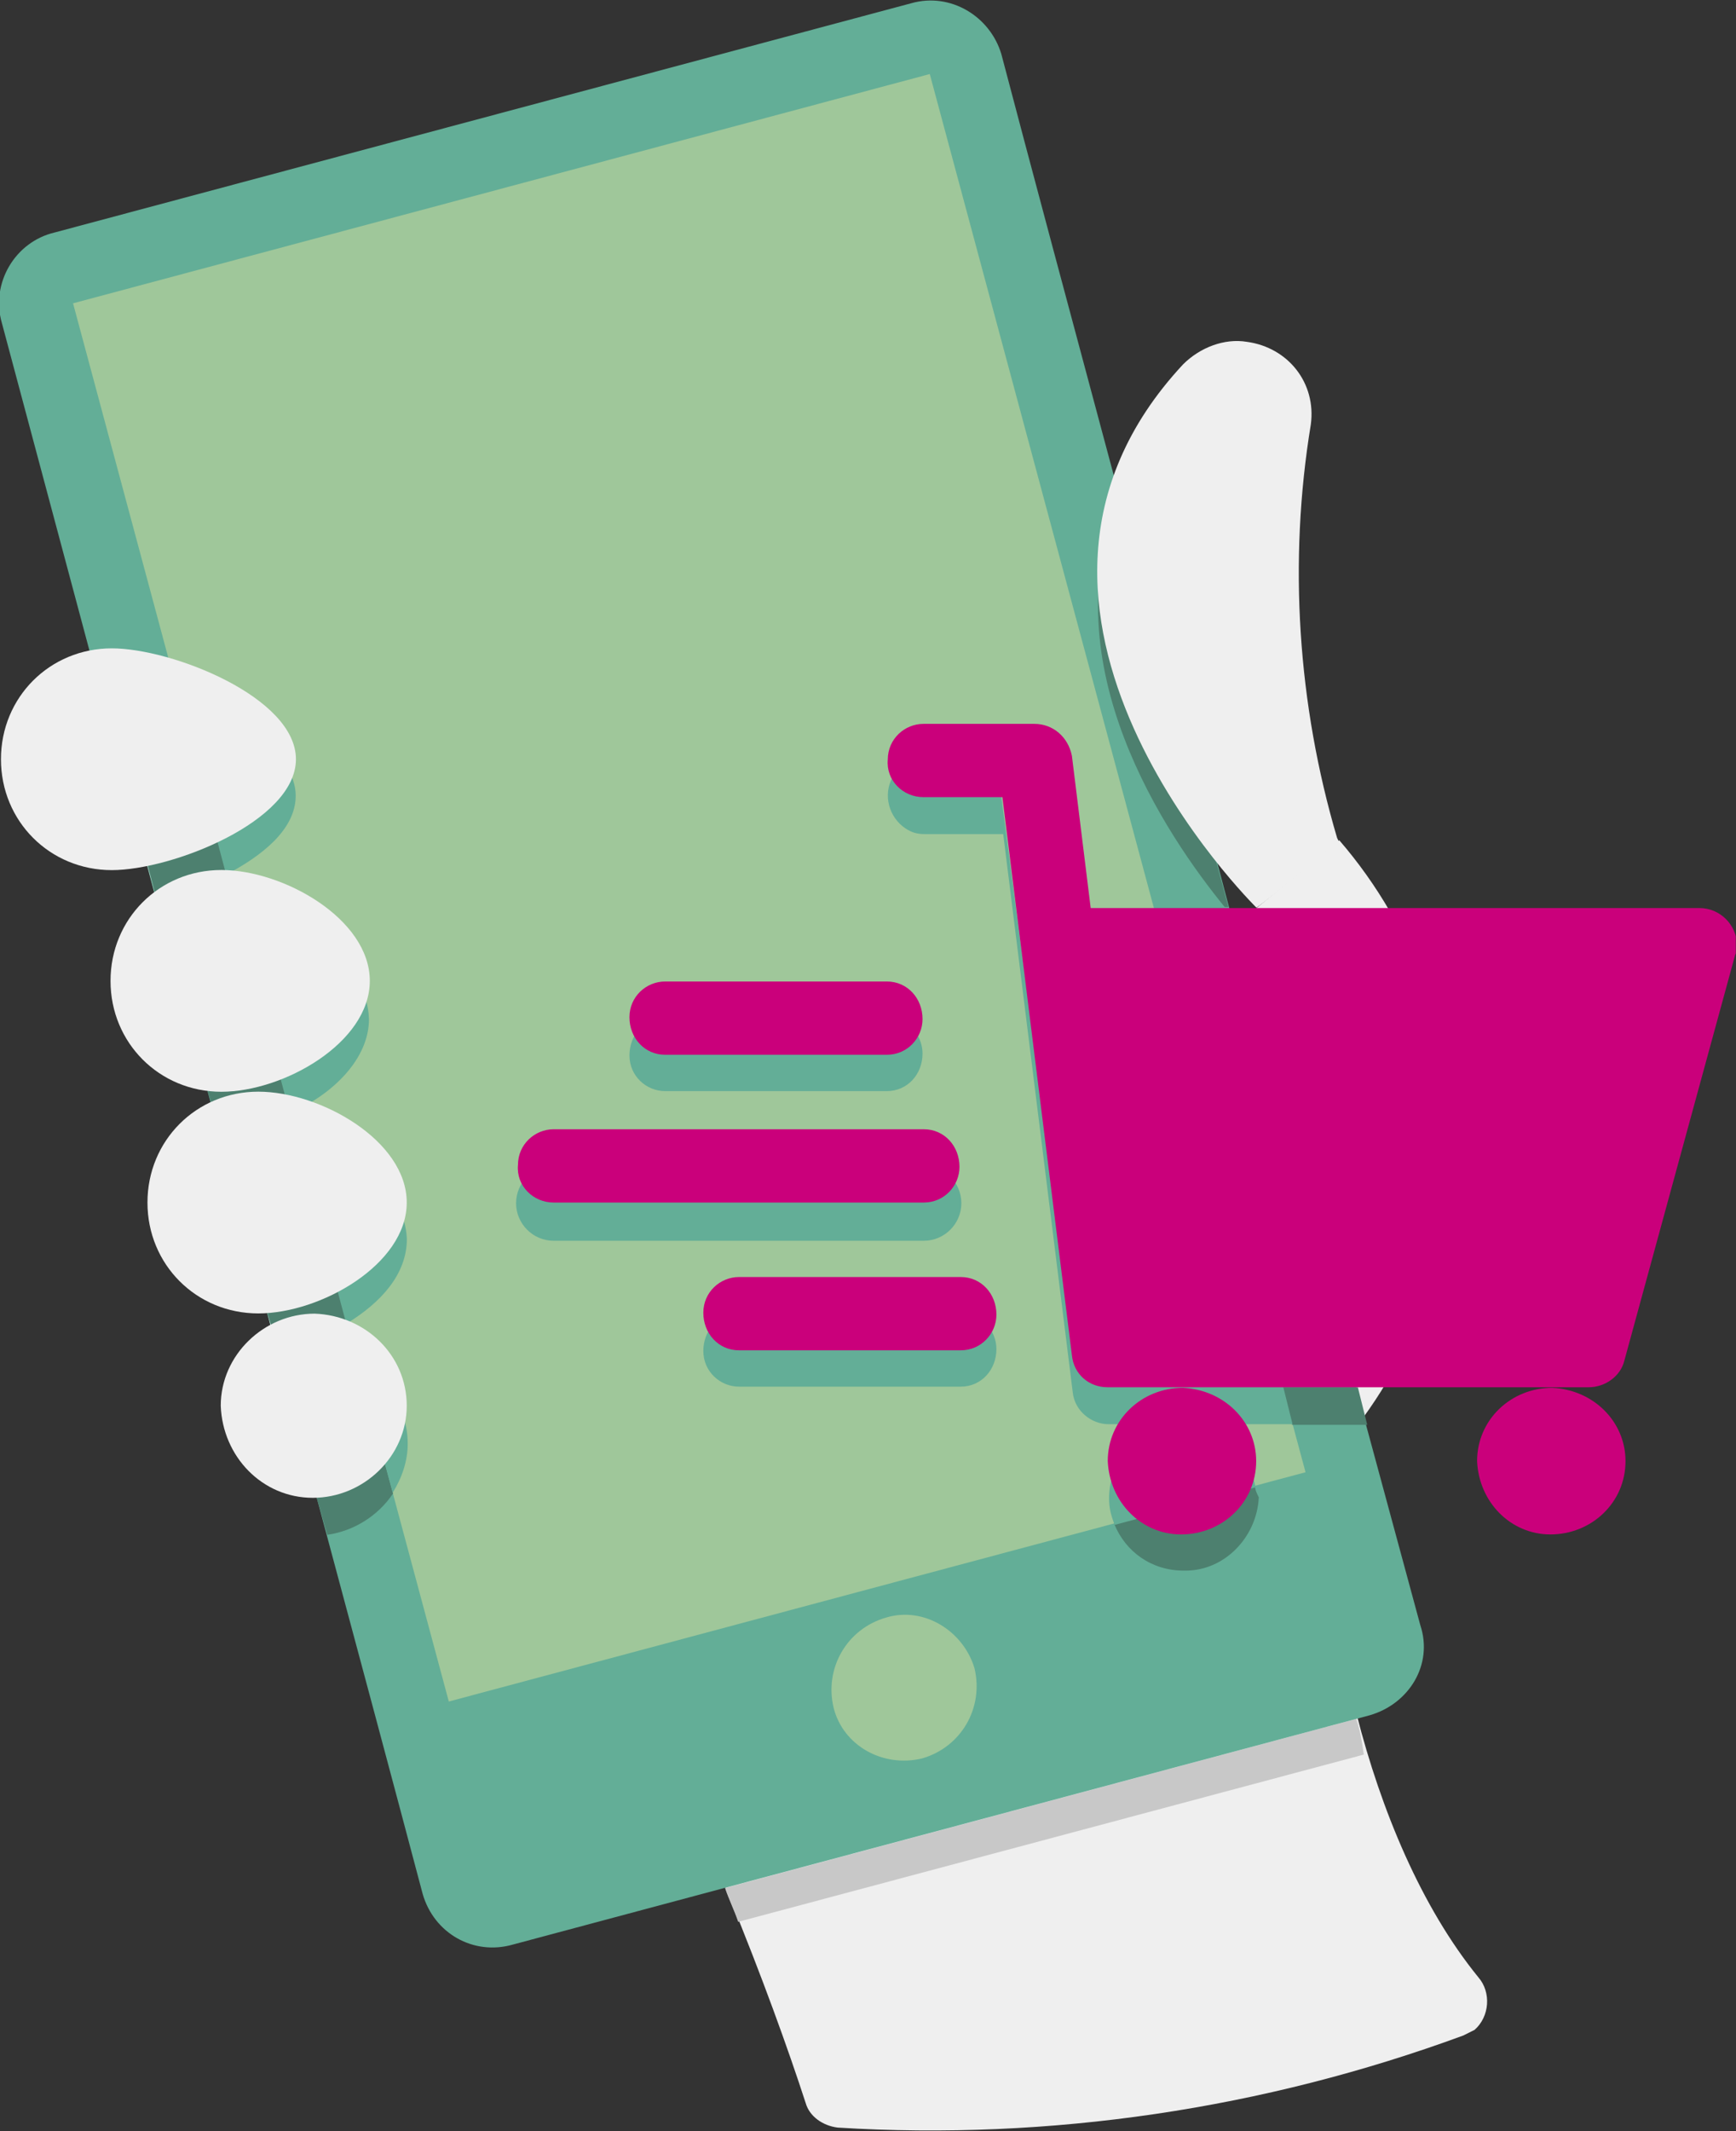
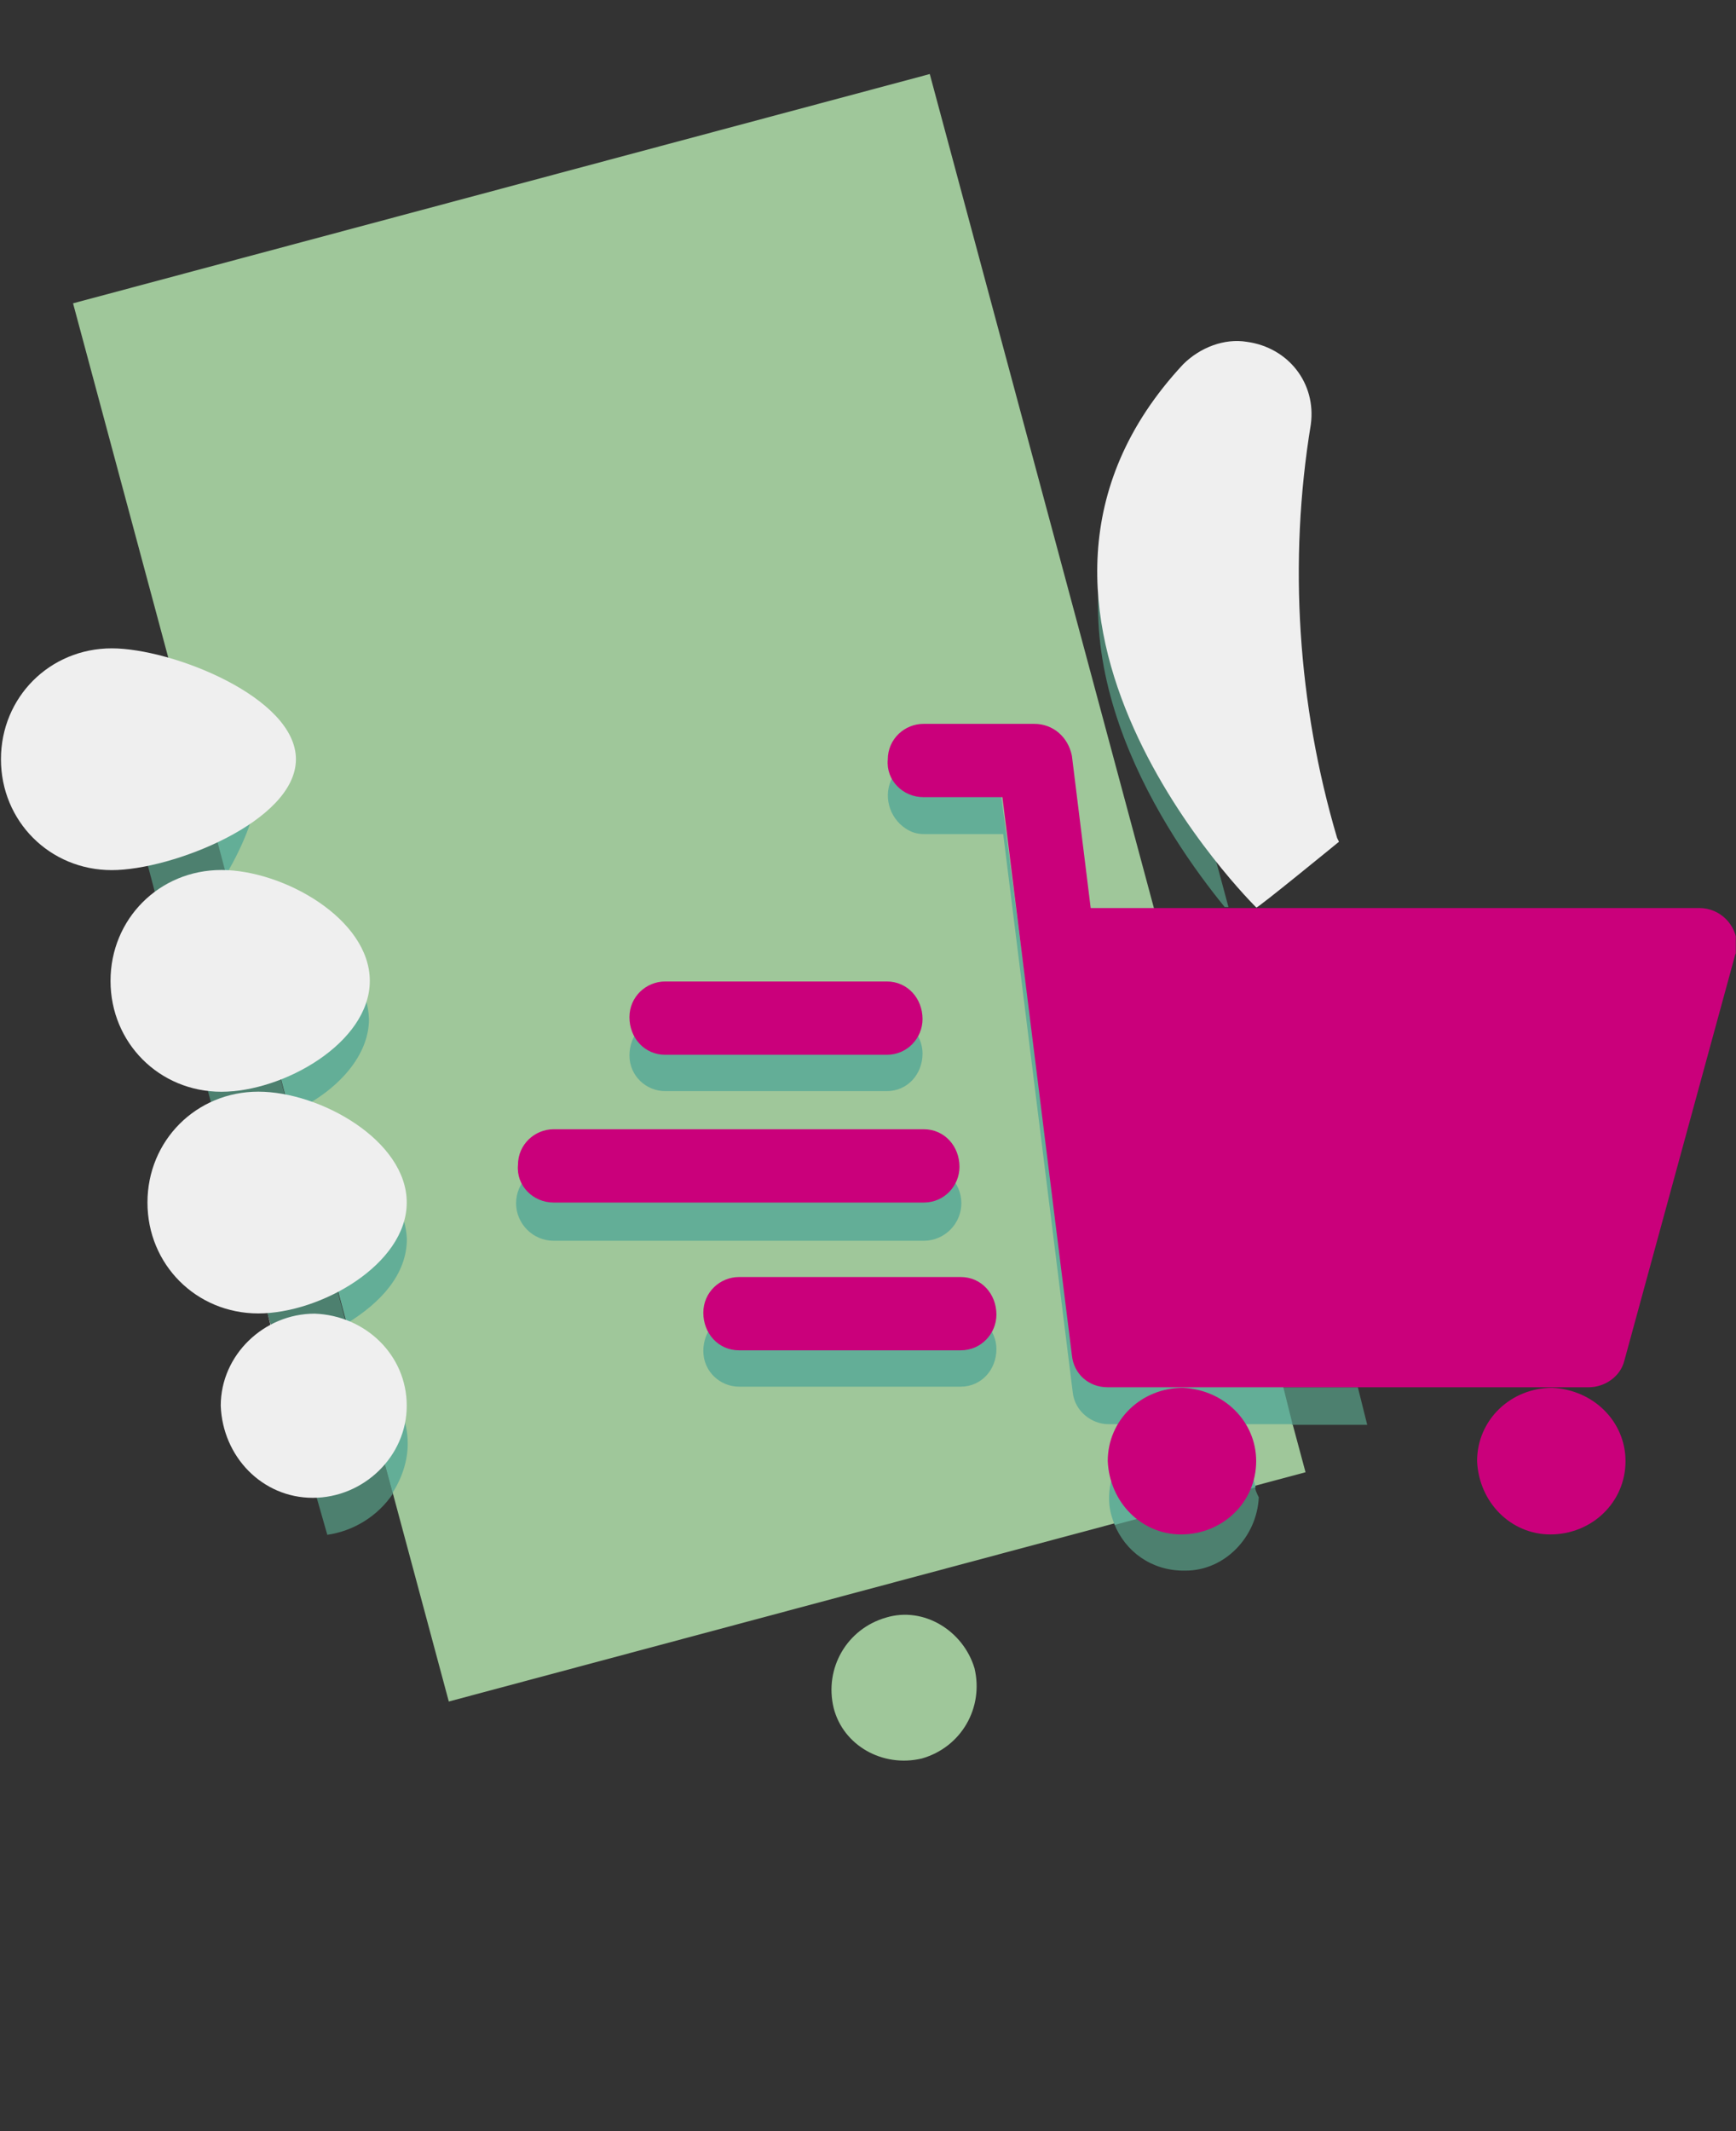
<svg xmlns="http://www.w3.org/2000/svg" xmlns:xlink="http://www.w3.org/1999/xlink" id="Ebene_1" x="0px" y="0px" width="92.4px" height="113.4px" viewBox="0 0 92.4 113.4" style="enable-background:new 0 0 92.4 113.4;" xml:space="preserve">
  <rect x="0" y="0" width="92.4" height="113.4" fill="#333333" stroke="none" />
  <style type="text/css">	.st0{clip-path:url(#SVGID_00000142142188242391827690000015108242106312889003_);}	.st1{fill:#EFEFEF;}	.st2{fill:#D4D8D6;}	.st3{fill:#C8C8C8;}	.st4{fill:#63AE97;}	.st5{fill:#9FC79A;}	.st6{clip-path:url(#SVGID_00000144305956488931744170000009654414216008092605_);}	.st7{fill:#4D806F;}	.st8{clip-path:url(#SVGID_00000163038307964194705160000014414439850474642352_);}	.st9{fill:#CA007B;}</style>
  <g id="Gruppe_161" transform="translate(161.288 113.386)">
    <g>
      <defs>
-         <rect id="SVGID_1_" x="-161.3" y="-113.4" width="92.4" height="113.4" />
-       </defs>
+         </defs>
      <clipPath id="SVGID_00000066477574313582732340000001216085917246135441_">
        <use xlink:href="#SVGID_1_" style="overflow:visible;" />
      </clipPath>
      <g id="Gruppe_123" style="clip-path:url(#SVGID_00000066477574313582732340000001216085917246135441_);">
        <g id="Gruppe_119" transform="translate(77.897 -5.074)">
          <path id="Pfad_3175" class="st1" d="M-161.3,0c-10.6,3.9-22,5.6-33.3,4.9c-0.8-0.1-1.5-0.6-1.7-1.3c-3.8-11.7-14.6-38-25.2-42     l47-9.4c0.5-2.8,1.7-9.4,2.2-12.2l4.4-3.6c8.2,9.5,8,23.7-0.6,33c-0.5,6.9,1.9,20,8,27.5c0.7,0.8,0.6,2.1-0.2,2.8c0,0,0,0,0,0     C-160.9-0.2-161.1-0.1-161.3,0z" />
        </g>
        <g id="Gruppe_120" transform="translate(38.617 -12.925)">
          <path id="Pfad_3176" class="st2" d="M-161.3,0L-161.3,0c0.2,0.6,0.5,1.2,0.7,1.8h0C-160.8,1.2-161,0.6-161.3,0" />
        </g>
        <g id="Gruppe_121" transform="translate(72.202 -21.923)">
          <path id="Pfad_3177" class="st3" d="M-161.3,0l-33.6,9c0.2,0.6,0.5,1.2,0.7,1.8l33.3-8.9C-161,1.2-161.1,0.6-161.3,0" />
        </g>
        <g id="Gruppe_122" transform="translate(72.908 -22.112)">
          <path id="Pfad_3178" class="st4" d="M-161.3,0l-45.6,12.2c-2.1,0.6-4.2-0.6-4.8-2.7c0,0,0,0,0,0l0,0     c-3.1-11.7-7.7-28.7-10.8-40.3c-3.4-12.6-8.2-30.6-11.6-43.3c-0.6-2.1,0.7-4.3,2.8-4.8l45.6-12.2c2.1-0.6,4.2,0.7,4.8,2.7l0,0     c3,11.4,9.2,34.3,12.2,45.7l0.4,1.6l6.8,25.6l2.9,10.7C-157.9-2.7-159.2-0.6-161.3,0L-161.3,0z" />
        </g>
      </g>
    </g>
    <g id="Gruppe_124" transform="translate(49.5 -109.446)">
      <path id="Pfad_3180" class="st5" d="M-161.3,0l20,74.4l-45.6,12.2l-20-74.4L-161.3,0z" />
    </g>
    <g>
      <defs>
        <rect id="SVGID_00000130611599822558254210000005877960005932263844_" x="-161.3" y="-113.4" width="92.4" height="113.4" />
      </defs>
      <clipPath id="SVGID_00000155849043312101251460000007514842353805440683_">
        <use xlink:href="#SVGID_00000130611599822558254210000005877960005932263844_" style="overflow:visible;" />
      </clipPath>
      <g id="Gruppe_142" style="clip-path:url(#SVGID_00000155849043312101251460000007514842353805440683_);">
        <g id="Gruppe_125" transform="translate(51.881 -24.615)">
          <path id="Pfad_3181" class="st5" d="M-161.3,0c0.5,2.1-0.7,4.2-2.8,4.8c-2.1,0.5-4.2-0.7-4.7-2.7c-0.5-2.1,0.7-4.2,2.8-4.8     C-164-3.3-161.9-2-161.3,0" />
        </g>
        <g id="Gruppe_126" transform="translate(6.744 -71.571)">
-           <path id="Pfad_3182" class="st2" d="M-161.3,0l1.6,6.1l0,0C-160.2,4.1-160.7,2.1-161.3,0" />
-         </g>
+           </g>
        <g id="Gruppe_127" transform="translate(5.859 -76.9)">
          <path id="Pfad_3183" class="st7" d="M-161.3,0c-0.2,0-0.4,0-0.5,0l1.4,5.3c0.5,2.1,1.1,4.1,1.6,6.1c1.3-0.3,2.5-0.8,3.7-1.4     l-2.5-9.4C-158.8,0.3-160,0-161.3,0" />
        </g>
        <g id="Gruppe_128" transform="translate(9.551 -76.246)">
-           <path id="Pfad_3184" class="st4" d="M-161.3,0l2.5,9.4c1.9-1,3.7-2.4,3.7-4.2C-155.1,3-158.2,1-161.3,0" />
+           <path id="Pfad_3184" class="st4" d="M-161.3,0l2.5,9.4C-155.1,3-158.2,1-161.3,0" />
        </g>
        <g id="Gruppe_129" transform="translate(8.706 -64.239)">
          <path id="Pfad_3185" class="st2" d="M-161.3,0L-161.3,0L-161.3,0L-161.3,0" />
        </g>
        <g id="Gruppe_130" transform="translate(11.823 -65.092)">
          <path id="Pfad_3186" class="st7" d="M-161.3,0c-1.1,0-2.2,0.3-3.1,0.9l0,0l2.9,10.9c0.1,0,0.2,0,0.3,0c1.2,0,2.4-0.3,3.5-0.9     L-160.6,0C-160.8,0-161,0-161.3,0" />
        </g>
        <g id="Gruppe_131" transform="translate(12.551 -65.057)">
          <path id="Pfad_3187" class="st4" d="M-161.3,0l2.9,10.9c2.3-1,4.2-2.9,4.2-5C-154.3,2.8-157.9,0.3-161.3,0" />
        </g>
        <g id="Gruppe_132" transform="translate(14.217 -43.646)">
          <path id="Pfad_3188" class="st2" d="M-161.3,0l0.5,2l0,0C-160.9,1.3-161.1,0.7-161.3,0 M-163.8-9.3L-163.8-9.3L-163.8-9.3     L-163.8-9.3" />
        </g>
        <g id="Gruppe_133" transform="translate(13.828 -53.307)">
          <path id="Pfad_3189" class="st7" d="M-161.3,0c-0.7,0-1.4,0.1-2.1,0.4c0,0,0,0,0,0l2.5,9.3c0.2,0.7,0.4,1.3,0.5,2     c1.3-0.2,2.6-0.7,3.7-1.4l-2.7-10.1C-160,0.1-160.6,0-161.3,0" />
        </g>
        <g id="Gruppe_134" transform="translate(15.767 -53.062)">
          <path id="Pfad_3190" class="st4" d="M-161.3,0l2.7,10.1c1.8-1.1,3.2-2.6,3.2-4.5C-155.5,3-158.3,0.7-161.3,0" />
        </g>
        <g id="Gruppe_135" transform="translate(16.844 -33.88)">
          <path id="Pfad_3191" class="st2" d="M-161.3,0l0.6,2.1l0,0C-160.9,1.4-161.1,0.7-161.3,0" />
        </g>
        <g id="Gruppe_136" transform="translate(16.733 -41.517)">
          <path id="Pfad_3192" class="st7" d="M-161.3,0c-0.6,0-1.3,0.1-1.8,0.4l1.9,7.3c0.2,0.7,0.4,1.4,0.6,2.1c1.4-0.2,2.7-1,3.5-2.2     l-1.9-7C-159.7,0.2-160.5,0-161.3,0" />
        </g>
        <g id="Gruppe_137" transform="translate(19.013 -40.957)">
          <path id="Pfad_3193" class="st4" d="M-161.3,0l1.9,7c0.5-0.8,0.8-1.7,0.8-2.6c0-0.6-0.1-1.2-0.4-1.8     C-159.4,1.4-160.2,0.5-161.3,0" />
        </g>
        <g id="Gruppe_138" transform="translate(15.763 -72.986)">
          <path id="Pfad_3194" class="st1" d="M-161.3,0c0,3.3-6.6,5.9-9.8,5.9c-3.3,0-5.9-2.6-5.9-5.9s2.6-5.9,5.9-5.9     C-167.9-5.9-161.3-3.3-161.3,0" />
        </g>
        <g id="Gruppe_139" transform="translate(19.695 -61.192)">
          <path id="Pfad_3195" class="st1" d="M-161.3,0c0,3.3-4.6,5.9-7.9,5.9c-3.3,0-5.9-2.6-5.9-5.9c0-3.3,2.6-5.9,5.9-5.9     C-165.9-5.9-161.3-3.3-161.3,0" />
        </g>
        <g id="Gruppe_140" transform="translate(21.661 -49.397)">
          <path id="Pfad_3196" class="st1" d="M-161.3,0c0,3.3-4.6,5.9-7.9,5.9c-3.3,0-5.9-2.6-5.9-5.9c0-3.3,2.6-5.9,5.9-5.9     C-165.9-5.9-161.3-3.3-161.3,0" />
        </g>
        <g id="Gruppe_141" transform="translate(21.661 -38.585)">
          <path id="Pfad_3197" class="st1" d="M-161.3,0c0,2.7-2.3,4.9-5,4.9c0,0,0,0,0,0c-2.7,0-4.8-2.2-4.9-4.9c0-2.7,2.3-4.9,5-4.9     C-163.5-4.8-161.3-2.7-161.3,0" />
        </g>
      </g>
    </g>
    <g id="Gruppe_143" transform="translate(72.284 -39.568)">
      <path id="Pfad_3199" class="st7" d="M-161.3,0h-4l0.5,2h4L-161.3,0z" />
    </g>
    <g>
      <defs>
        <rect id="SVGID_00000074440423742882036160000007682174225849315253_" x="-161.3" y="-113.4" width="92.4" height="113.4" />
      </defs>
      <clipPath id="SVGID_00000112597153014534998020000006177547621761715638_">
        <use xlink:href="#SVGID_00000074440423742882036160000007682174225849315253_" style="overflow:visible;" />
      </clipPath>
      <g id="Gruppe_160" style="clip-path:url(#SVGID_00000112597153014534998020000006177547621761715638_);">
        <g id="Gruppe_144" transform="translate(47.509 -72.003)">
          <path id="Pfad_3200" class="st4" d="M-161.3,0c-0.5,0.9-0.2,2.1,0.7,2.7c0.3,0.2,0.6,0.3,1,0.3h4.2l3.7,29.7     c0.1,1,1,1.7,1.9,1.7h9.8l-0.5-2h-9.2c-1,0-1.8-0.7-1.9-1.7L-155.5,1h-4.2C-160.3,1-160.9,0.6-161.3,0" />
        </g>
        <g id="Gruppe_145" transform="translate(66.812 -34.311)">
          <path id="Pfad_3201" class="st7" d="M-161.3,0l-7.5,2c0.6,1.5,2,2.5,3.7,2.5h0.1c2.1,0,3.8-1.8,3.9-3.9     C-161.2,0.4-161.3,0.2-161.3,0" />
        </g>
        <g id="Gruppe_146" transform="translate(62.943 -37.546)">
          <path id="Pfad_3202" class="st4" d="M-161.3,0L-161.3,0c-2.2,0-3.9,1.7-3.9,3.9c0,0.5,0.1,0.9,0.3,1.4l7.5-2     C-157.8,1.4-159.4,0-161.3,0" />
        </g>
        <g id="Gruppe_147" transform="translate(47.215 -59.226)">
          <path id="Pfad_3203" class="st4" d="M-161.3,0h-11.8c-1.1,0-1.9,0.9-1.9,2c0,1.1,0.9,1.9,1.9,1.9h11.8c1.1,0,1.9-0.9,1.9-2     c0,0,0,0,0,0C-159.4,0.9-160.2,0-161.3,0" />
        </g>
        <g id="Gruppe_148" transform="translate(51.147 -43.5)">
          <path id="Pfad_3204" class="st4" d="M-161.3,0h-11.8c-1.1,0-1.9,0.9-1.9,2c0,1.1,0.9,1.9,1.9,1.9h11.8c1.1,0,1.9-0.9,1.9-2     C-159.4,0.9-160.2,0-161.3,0" />
        </g>
        <g id="Gruppe_149" transform="translate(49.181 -51.363)">
          <path id="Pfad_3205" class="st4" d="M-161.3,0h-19.7c-1.1,0-2,0.9-2,2s0.9,2,2,2h19.7c1.1,0,2-0.9,2-2S-160.2,0-161.3,0" />
        </g>
        <g id="Gruppe_150" transform="translate(84.565 -39.568)">
          <path id="Pfad_3206" class="st9" d="M-161.3,0h-25.6c-1,0-1.8-0.7-1.9-1.7l-3.7-29.7h-4.2c-1.1,0-2-0.9-1.9-2c0,0,0,0,0,0     c0-1.1,0.9-1.9,1.9-1.9h5.9c1,0,1.8,0.7,2,1.7l1,8.1h32.4c1.1,0,2,0.9,2,2c0,0,0,0,0,0c0,0.2,0,0.3-0.1,0.5l-5.9,21.6     C-159.6-0.6-160.4,0-161.3,0" />
        </g>
        <g id="Gruppe_151" transform="translate(66.873 -35.637)">
          <path id="Pfad_3207" class="st9" d="M-161.3,0c0,2.2-1.8,3.9-4,3.9c-2.1,0-3.8-1.7-3.9-3.9c0-2.2,1.8-3.9,4-3.9     C-163-3.8-161.3-2.1-161.3,0" />
        </g>
        <g id="Gruppe_152" transform="translate(86.531 -35.637)">
          <path id="Pfad_3208" class="st9" d="M-161.3,0c0,2.2-1.8,3.9-4,3.9c-2.1,0-3.8-1.7-3.9-3.9c0-2.2,1.8-3.9,4-3.9     C-163-3.8-161.3-2.1-161.3,0" />
        </g>
        <g id="Gruppe_153" transform="translate(47.215 -57.26)">
          <path id="Pfad_3209" class="st9" d="M-161.3,0h-11.8c-1.1,0-1.9-0.9-1.9-2c0-1.1,0.9-1.9,1.9-1.9h11.8c1.1,0,1.9,0.9,1.9,2     C-159.4-0.9-160.2,0-161.3,0" />
        </g>
        <g id="Gruppe_154" transform="translate(51.147 -41.534)">
          <path id="Pfad_3210" class="st9" d="M-161.3,0h-11.8c-1.1,0-1.9-0.9-1.9-2c0-1.1,0.9-1.9,1.9-1.9h11.8c1.1,0,1.9,0.9,1.9,2     C-159.4-0.9-160.2,0-161.3,0" />
        </g>
        <g id="Gruppe_155" transform="translate(49.181 -49.397)">
          <path id="Pfad_3211" class="st9" d="M-161.3,0h-19.7c-1.1,0-2-0.9-1.9-2c0,0,0,0,0,0c0-1.1,0.9-1.9,1.9-1.9h19.7     c1.1,0,1.9,0.9,1.9,2C-159.4-0.9-160.2,0-161.3,0" />
        </g>
        <g id="Gruppe_156" transform="translate(59.6 -86.923)">
          <path id="Pfad_3212" class="st2" d="M-161.3,0L-161.3,0c0.3,1.2,0.6,2.4,1,3.6L-161.3,0z" />
        </g>
        <g id="Gruppe_157" transform="translate(59.598 -86.92)">
          <path id="Pfad_3213" class="st7" d="M-161.3,0c-3.7,8.9,2.5,18,5.6,21.8h0.2l-4.9-18.2C-160.6,2.4-161,1.2-161.3,0" />
        </g>
        <g id="Gruppe_159" transform="translate(71.181 -68.796)">
          <path id="Pfad_3215" class="st1" d="M-161.3,0c-2.1-7.1-2.6-14.7-1.4-22c0.3-2.2-1.2-4.1-3.4-4.4c-1.2-0.2-2.5,0.3-3.4,1.2     c-12.2,13.1,3.9,28.9,3.9,28.9c0,0.1,4.4-3.5,4.4-3.5L-161.3,0" />
        </g>
      </g>
    </g>
  </g>
</svg>